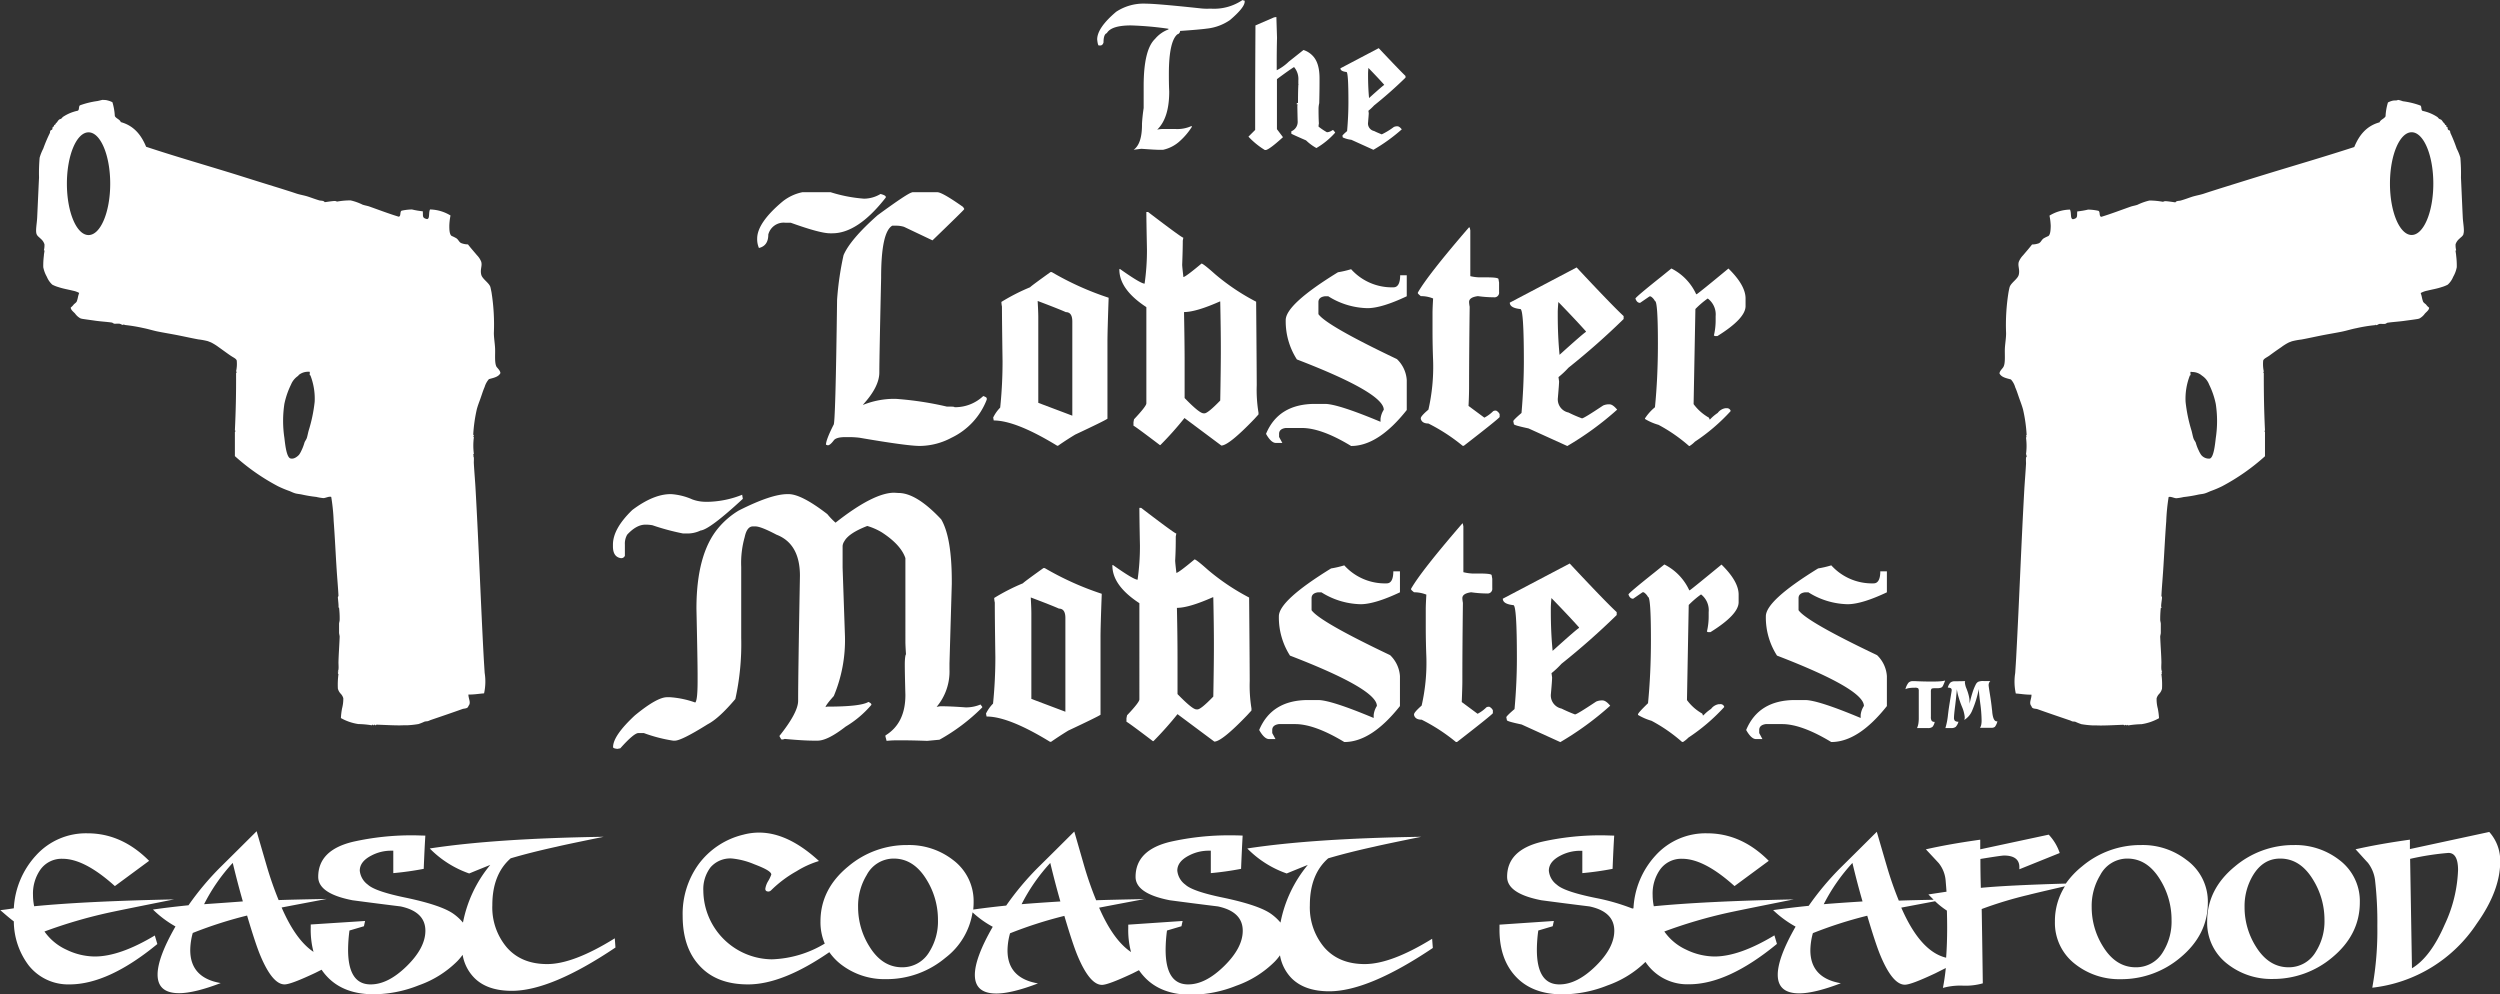
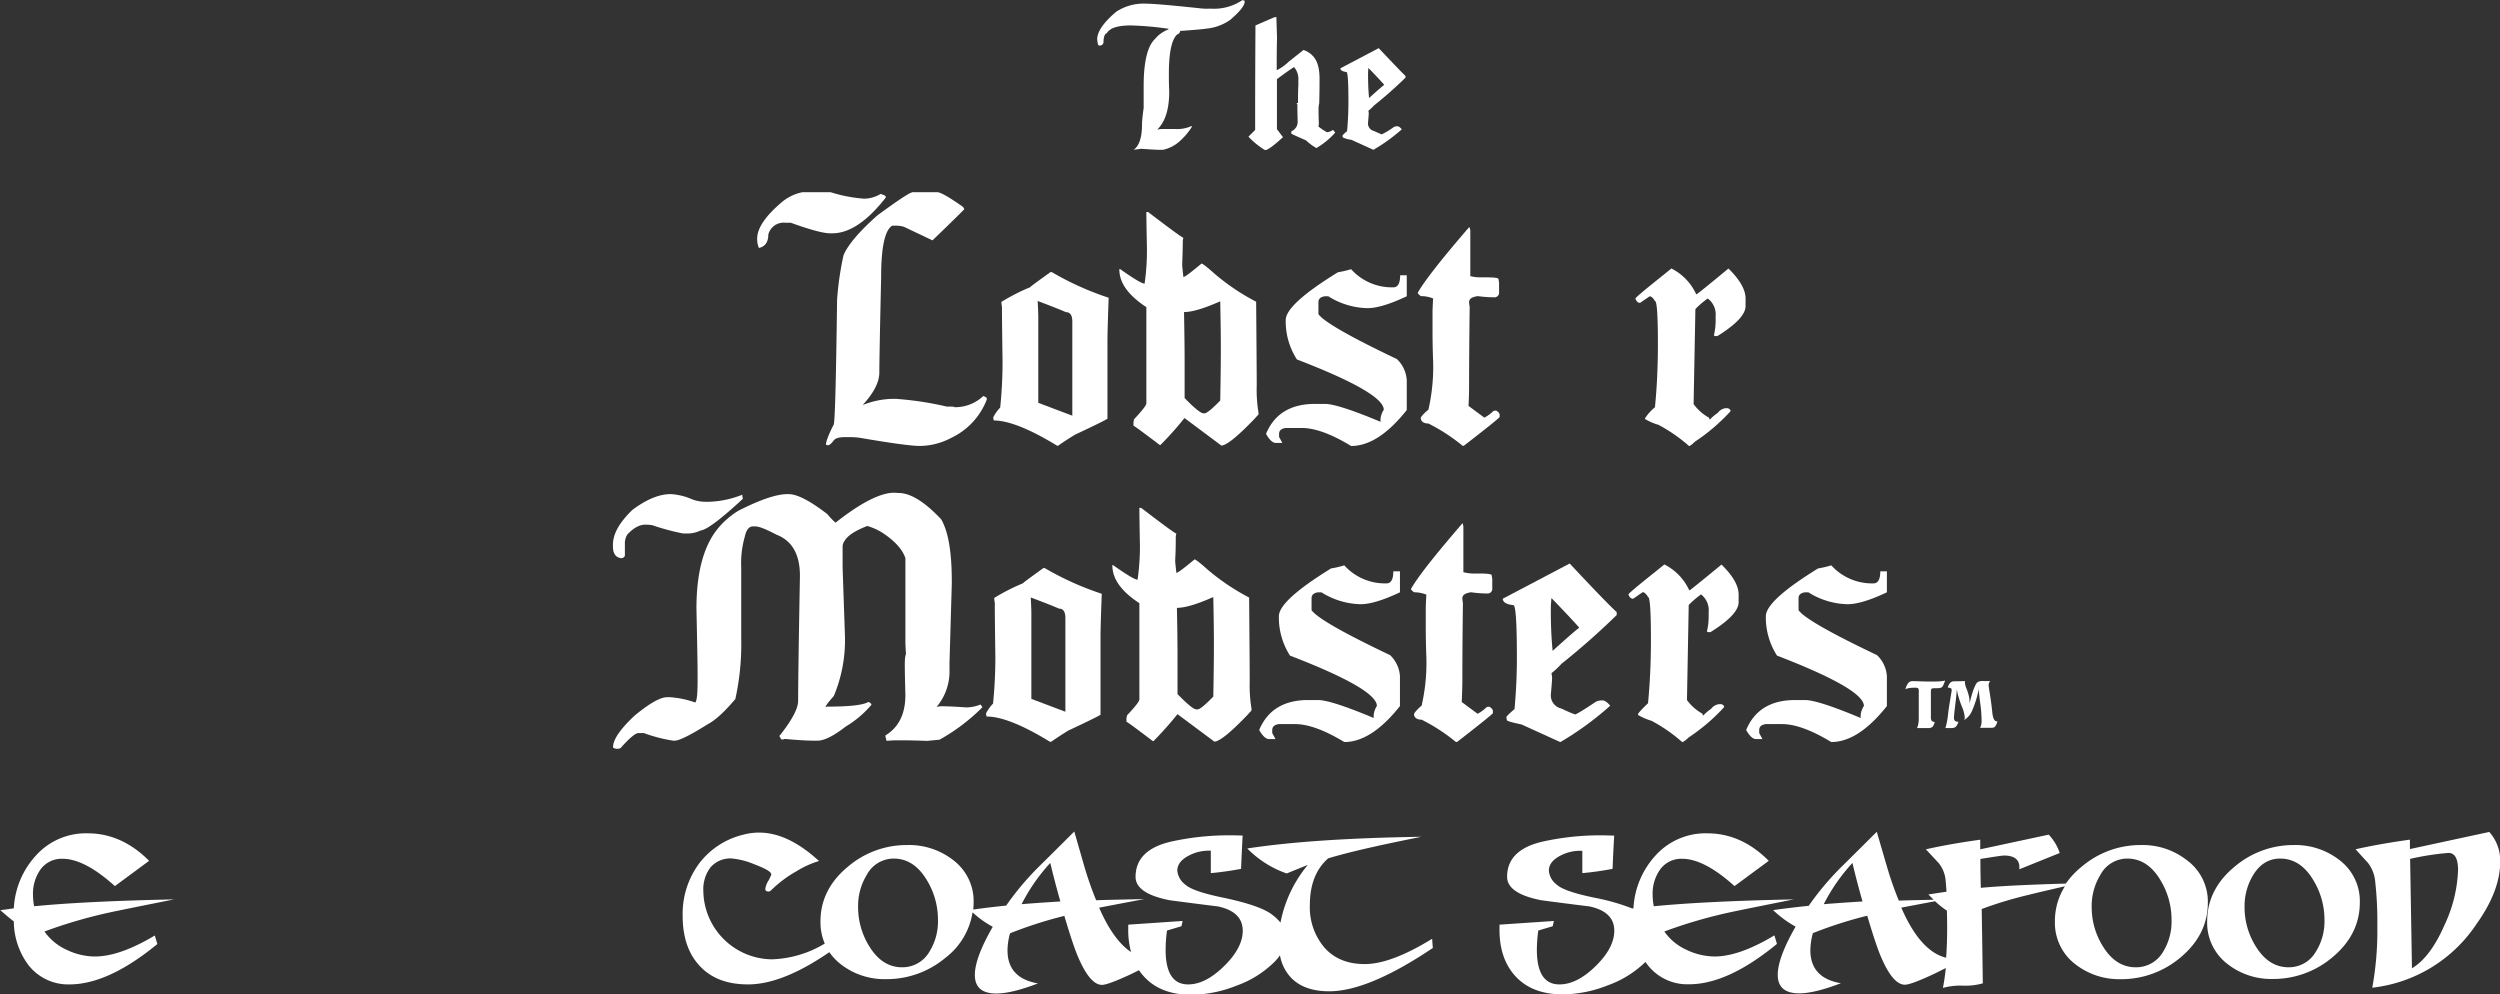
<svg xmlns="http://www.w3.org/2000/svg" viewBox="0 0 584.11 232.32">
  <rect x="0" y="0" width="584.11" height="232.32" fill="#333333" stroke="none" />
  <defs>
    <style>.cls-1,.cls-2{fill:#fff;}.cls-2{fill-rule:evenodd;}</style>
  </defs>
  <title>logo-white_1</title>
  <g id="Layer_2" data-name="Layer 2">
    <g id="Layer_1-2" data-name="Layer 1">
      <path class="cls-1" d="M290.26,0a1.77,1.77,0,0,0,.55.16V.39c0,.91-1.15,2.35-3.44,4.3a11.74,11.74,0,0,1-5.47,2q-1.56.22-6.18.54a.8.8,0,0,1-.62.78c-1.3,1.06-2,4.13-2,9.23,0,1.15,0,2.53.08,4.14,0,4.13-.93,7.1-2.81,8.91a6.37,6.37,0,0,1,1.48-.15h2.74a8,8,0,0,0,3.83-.71c0,.11,0,.16.08.16a15.45,15.45,0,0,1-2.66,3.21A8.51,8.51,0,0,1,271.74,35h-1c-.47,0-1.8-.07-4-.23-.18,0-.8.08-1.87.23q2-1.43,1.95-6.09c.06-1.11.19-2.34.39-3.68V20.09q0-8.48,2.66-11A7.45,7.45,0,0,1,273,6.88V6.72a75.92,75.92,0,0,0-8.76-.78q-4.59,0-5.63,1.8-.78.27-.78,2.19c-.14.47-.4.7-.78.7h-.31q-.24,0-.39-1.41,0-2.72,4.45-6.48a11.62,11.62,0,0,1,7-1.88q2.44,0,12.66,1.09a13,13,0,0,0,2,.08h.62a11.8,11.8,0,0,0,7.19-2Z" />
      <path class="cls-1" d="M298.22,4v.08l.15,4.76q-.08,2.88-.07,6.57v1a11.16,11.16,0,0,0,2.81-2l3.44-2.73a5.16,5.16,0,0,1,2.27,1.48q1.49,1.66,1.48,5.16v.79c0,.54,0,2.21-.07,5a5.55,5.55,0,0,0-.16,1.25c0,.9,0,2.07.08,3.52a3.39,3.39,0,0,0-.08.7A14.43,14.43,0,0,0,310,30.88h.23a2.44,2.44,0,0,0,1.09-.47h.16c.05,0,.21.18.47.55V31a18.06,18.06,0,0,1-4.38,3.59,11.63,11.63,0,0,1-2.42-1.79c-2.3-1-3.44-1.52-3.44-1.57v-.55a2.39,2.39,0,0,0,1.48-2.42c-.05-1.95-.07-3.15-.07-3.6a.56.56,0,0,0,.07-.23.62.62,0,0,0-.23-.08v-.08c0-.13.1-.2.31-.23,0-1,0-2.41.08-4.3h.08l-.08-.16v-.78a4.3,4.3,0,0,0-1-3.13c-.61.36-1.94,1.29-4,2.82V30.18l1.41,1.87c-2.11,1.92-3.45,2.91-4,3h-.24a18.59,18.59,0,0,1-3.83-3.12l1.57-1.57V25.1q0-6.06.07-19.16l4.15-1.8a1.94,1.94,0,0,1,.78-.15Z" />
      <path class="cls-1" d="M319.72,15.87c-.06.61-.08,1.06-.08,1.33v.47c0,1.83.08,3.58.23,5.24q3.21-2.89,3.52-3.05v-.08q-1.23-1.39-3.67-3.91Zm2.42-4.61q4.71,5,6.25,6.49v.39a97.5,97.5,0,0,1-7.34,6.49,12.27,12.27,0,0,1-1.33,1.25l.08.54c0,.28-.06,1-.16,2.19a1.79,1.79,0,0,0,1.41,2c.45.23,1.05.49,1.79.78a16.45,16.45,0,0,0,2.82-1.72,1.86,1.86,0,0,1,.86-.16c.28,0,.62.24,1,.71A41,41,0,0,1,320.89,35l-5.16-2.34a6.49,6.49,0,0,1-2-.55l-.08-.39c0-.1.36-.47,1.09-1.09.21-2.38.31-4.64.31-6.81q0-7-.46-7c-.94-.11-1.41-.39-1.41-.86l8.91-4.69Z" />
      <path class="cls-1" d="M213.14,44.91H219c.76,0,2.77,1.15,6,3.43l.27.41v.14q0,.13-7.4,7.27L211.22,53a6.25,6.25,0,0,0-1.65-.27h-1.1q-2.61,1.52-2.6,12.2-.42,18.73-.42,22.09t-3.83,7.54h.13a19.57,19.57,0,0,1,7.54-1.37A76.25,76.25,0,0,1,221.23,95c1.19,0,1.78,0,1.78.14a9.52,9.52,0,0,0,6.72-2.61c.55.19.82.37.82.55v.28a16.36,16.36,0,0,1-8.23,8.91,16,16,0,0,1-7.27,1.92h-.13q-3,0-14.13-1.92a20.82,20.82,0,0,0-2.74-.14h-.55c-1.48,0-2.4.28-2.74.83-.57.73-1,1.09-1.37,1.09a1.07,1.07,0,0,0-.41-.13c0-.76.59-2.31,1.78-4.67q.45,0,.82-29.21a70.69,70.69,0,0,1,1.51-10.42q1.57-3.68,7.95-9.33c4.74-3.47,7.43-5.26,8.1-5.35Zm-25.65,0h6.58a34.14,34.14,0,0,0,7.82,1.51,7.6,7.6,0,0,0,3.84-1.1q1.23.32,1.23.69v.14q-6.51,8.35-12.48,8.36h-.55q-2.33,0-9.18-2.47h-1.24a3.71,3.71,0,0,0-4,2.75q0,2.64-2.19,3.15a5.25,5.25,0,0,1-.41-2.19q0-3.68,5.9-8.64a10.89,10.89,0,0,1,4.66-2.2Z" />
      <path class="cls-1" d="M242.45,70.42c.09,1.69.14,2.93.14,3.7v20l7.95,3v-22c0-1.46-.5-2.19-1.51-2.19-1-.46-3.2-1.33-6.58-2.61Zm3-6.86h.27a68.41,68.41,0,0,0,13.3,6v.27q-.27,7.68-.27,10v18c-.5.35-3,1.58-7.54,3.71q-2.13,1.29-4,2.6H247q-9.64-5.89-14.82-5.9l-.13-.68a8.68,8.68,0,0,1,1.64-2.33,103.86,103.86,0,0,0,.55-10.84q-.14-9.81-.14-12.75a7,7,0,0,1-.13-1.1,46.84,46.84,0,0,1,6.72-3.43q0-.13,4.8-3.57Z" />
      <path class="cls-1" d="M281.13,96.58h.27q.8,0,3.7-3,.13-7,.14-11V81q0-3.78-.14-10.56H285c-3.7,1.64-6.49,2.47-8.36,2.47.09,4.86.14,8.75.14,11.65V93c2.3,2.38,3.77,3.56,4.39,3.56Zm-4.39,1.1a76.42,76.42,0,0,1-5.63,6.31H271q-5.73-4.35-6.17-4.53v-.82l.13-.68q2.88-3.06,2.88-3.71V71.76q-6.3-4.12-6.31-8.78a.13.13,0,0,1,.14-.14c3.22,2.29,5.15,3.43,5.76,3.43a55.09,55.09,0,0,0,.55-7.95c-.09-4.53-.14-7.45-.14-8.78h.41q7.86,6,8.23,6l-.13.69c0,1.37-.05,3.25-.14,5.62,0,.28.09,1.19.27,2.75v.13q.48,0,4.25-3.15c.25,0,1.31.82,3.16,2.47a50.84,50.84,0,0,0,9.6,6.44q.13,15.12.14,19.48a32.55,32.55,0,0,0,.41,6.45v.41l-1,1.1q-5.94,6.17-7.68,6.17l-8.64-6.45Z" />
      <path class="cls-1" d="M315.69,62.91a12.79,12.79,0,0,0,9.9,4.22c1,0,1.55-.94,1.55-2.81h1.54v4.9Q322.81,72,319.49,72a17.82,17.82,0,0,1-9.15-2.78h-.79c-1,.14-1.51.6-1.51,1.37V73.4q1.92,2.68,18.34,10.5a7.43,7.43,0,0,1,2.3,4.9v7q-6.65,8.4-13,8.4Q308.76,100,304.2,100h-3.81c-1,.13-1.54.59-1.54,1.37v.72l.76,1.4H298.1c-.74,0-1.5-.7-2.3-2.12q2.91-7,11.45-7h2.3q3,0,13,4.18v-.69a4.89,4.89,0,0,1,.76-2.12q0-3.95-20.3-11.76a16.49,16.49,0,0,1-2.61-9.19q0-3.68,12.21-11.18a23.55,23.55,0,0,0,3.09-.72Z" />
      <path class="cls-1" d="M343.25,53.14h.14l.14.69V64.52a10.14,10.14,0,0,0,2.06.28h1.64c1.92,0,2.88.13,2.88.41l.14.82v2.2A1.09,1.09,0,0,1,349,69.46h-.13a27.9,27.9,0,0,1-3.57-.27c-1.37.18-2.06.64-2.06,1.37a7.32,7.32,0,0,0,.14,1.1q-.13,10.89-.14,18.37c0,.83,0,2.43-.13,4.81l3.7,2.74a8.34,8.34,0,0,0,2.06-1.51,1.1,1.1,0,0,1,.55-.14h.13a1.8,1.8,0,0,1,.83.83v.68q-.45.59-8.37,6.72h-.27a42.84,42.84,0,0,0-8-5.21c-1,0-1.6-.37-1.78-1.1v-.14c0-.32.59-1,1.78-2a44.83,44.83,0,0,0,1.1-11.39q-.13-3.39-.14-6.72V73.16c0-.77.05-1.92.14-3.42a7.39,7.39,0,0,0-2.88-.55q-.69-.56-.69-.69v-.14q2.34-4.11,11.93-15.22Z" />
-       <path class="cls-1" d="M364.1,70.56c-.09,1.07-.14,1.85-.14,2.33v.82q0,4.85.42,9.19c3.74-3.38,5.8-5.16,6.16-5.35v-.13q-2.16-2.44-6.44-6.86Zm4.25-8.09q8.26,8.84,11,11.38v.69a169.07,169.07,0,0,1-12.89,11.38,20.63,20.63,0,0,1-2.33,2.19l.14,1c0,.48-.1,1.76-.28,3.84a3.13,3.13,0,0,0,2.47,3.43,30.21,30.21,0,0,0,3.16,1.37c.29,0,1.94-1,4.93-3a3.33,3.33,0,0,1,1.51-.28c.5,0,1.1.42,1.78,1.24a71.87,71.87,0,0,1-11.65,8.5l-9.05-4.11c-2.27-.49-3.41-.8-3.43-1l-.14-.69q0-.27,1.92-1.92.54-6.24.55-11.93,0-12.35-.82-12.35c-1.65-.18-2.47-.68-2.47-1.5l15.63-8.23Z" />
      <path class="cls-1" d="M390.53,62.74a12.56,12.56,0,0,1,5.77,6h.13q1-.69,7.41-6,4,3.91,4,7v1.78q0,2.91-6.58,7h-.55l-.27-.13a15.31,15.31,0,0,0,.41-3.71v-.82A4.63,4.63,0,0,0,399,69.74a21.09,21.09,0,0,0-2.88,2.46l-.42,22.22a11.39,11.39,0,0,0,3.57,3.16,1.08,1.08,0,0,1,.14.41h.14a9.68,9.68,0,0,1,1.78-1.51,2.78,2.78,0,0,1,1.78-1.1h.28a.9.9,0,0,1,.95.55v.14A44.51,44.51,0,0,1,396,103.2a6.36,6.36,0,0,1-1.23,1h-.14a37.8,37.8,0,0,0-7.13-4.94,12.89,12.89,0,0,1-3.16-1.37v-.14a11.38,11.38,0,0,1,2.33-2.6q.69-6.93.69-14.81,0-10-.69-10a2.76,2.76,0,0,0-1-1.09h-.27l-2.2,1.51c-.5,0-.86-.32-1.09-1q0-.31,6.17-5.22l2.19-1.78Z" />
      <path class="cls-1" d="M156.83,115.45a14.61,14.61,0,0,1,4.94,1.24,9.1,9.1,0,0,0,3.29.55h.55a22.72,22.72,0,0,0,7.81-1.65v.14l.14.82c-5.16,4.78-8.46,7.25-9.87,7.4a7.11,7.11,0,0,1-3.43.69h-.69a54.14,54.14,0,0,1-7.13-1.92,9,9,0,0,0-1.64-.14q-2.1,0-4.26,2.34a4.2,4.2,0,0,0-.54,2.33v2.6a.9.9,0,0,1-1,.55c-1.19-.21-1.79-1.12-1.79-2.74v-.41q0-3.73,4.53-8.1,4.91-3.69,8.91-3.7Zm53.08-.27q4.22,0,10,6.17,2.46,4.19,2.47,14.4v.69L221.84,155v1.37a12.81,12.81,0,0,1-3,8.78l.82-.14q2.4,0,6,.27a8.78,8.78,0,0,0,3.43-.68l.41.55v.13a44.94,44.94,0,0,1-10,7.55l-2.88.27q-3.44-.13-6.31-.13h-.41c-.6,0-1.51,0-2.75.13l-.27-1v-.27q4.67-2.85,4.66-9.46c-.09-3.3-.14-5.67-.14-7.14s.16-2.33.28-2.33c-.09-1.37-.14-2.37-.14-3V130.4q-1.06-3.12-5.48-6a14.43,14.43,0,0,0-3.43-1.51c-2.88,1.12-4.67,2.31-5.35,3.56a2.31,2.31,0,0,0-.41,1.1v5.08l.55,16a33.76,33.76,0,0,1-2.61,14c-1.28,1.42-1.92,2.29-1.92,2.6a1,1,0,0,1,.41-.13q7.81,0,9.6-1.1c.41.19.64.37.69.55v.14a24,24,0,0,1-6,5.07c-2.83,2.2-5,3.29-6.58,3.29h-.82c-1.6,0-3.89-.13-6.86-.41a1.42,1.42,0,0,1-.69.14c-.09,0-.27-.28-.54-.82q4.38-5.49,4.38-8.23v-.14q0-5.82.42-29.07,0-7.49-5.49-9.6c-2.42-1.28-4.07-1.93-4.94-1.93h-.55c-.93,0-1.57.83-1.92,2.47a22.2,22.2,0,0,0-.82,7v16.59a59.57,59.57,0,0,1-1.37,14.27q-3.81,4.52-6.45,5.89-6.14,3.84-7.68,3.84h-.41a35.18,35.18,0,0,1-6.86-1.78h-1.23q-1.07,0-4.25,3.57l-.69.13c-.64-.07-1-.2-1-.41q0-2.67,5.08-7.4,5.17-4.26,7.54-4.26h.69a21.82,21.82,0,0,1,5.89,1.24c.37-.34.55-2,.55-5.08v-1.37q0-3.08-.27-15.49,0-12.69,5.07-18.79a18.87,18.87,0,0,1,4.8-4.12q7.58-3.84,11.39-3.84h.27q3,0,9.05,4.67a16.27,16.27,0,0,0,1.92,2q8.88-7,13.72-7Z" />
      <path class="cls-1" d="M240.83,139.59c.09,1.69.14,2.93.14,3.7v20l7.95,3V144.39q0-2.19-1.5-2.19-1.51-.69-6.59-2.61Zm3-6.86h.27a68.87,68.87,0,0,0,13.31,6V139q-.29,7.68-.28,10v18q-.75.51-7.54,3.7c-1.42.87-2.74,1.74-4,2.61h-.27q-9.63-5.9-14.81-5.9l-.14-.69a8.93,8.93,0,0,1,1.65-2.33,107.32,107.32,0,0,0,.54-10.83q-.14-9.81-.13-12.76a6.1,6.1,0,0,1-.14-1.09,46.84,46.84,0,0,1,6.72-3.43q0-.13,4.8-3.57Z" />
      <path class="cls-1" d="M279.51,165.75h.27q.8,0,3.7-3,.13-7,.14-11v-1.64q0-3.78-.14-10.56h-.13c-3.71,1.64-6.49,2.47-8.37,2.47.1,4.86.14,8.75.14,11.65v8.5q3.47,3.57,4.39,3.57Zm-4.39,1.1a79.33,79.33,0,0,1-5.62,6.31h-.14c-3.82-2.91-5.88-4.41-6.17-4.53v-.82l.14-.69c1.91-2,2.88-3.27,2.88-3.7V140.93q-6.31-4.12-6.31-8.78c0-.09,0-.14.13-.14q4.85,3.44,5.76,3.43a55.09,55.09,0,0,0,.55-8c-.09-4.53-.13-7.45-.13-8.78h.41q7.85,6,8.22,6l-.13.69c0,1.37,0,3.24-.14,5.62,0,.28.09,1.19.27,2.74v.14q.48,0,4.26-3.15c.25,0,1.3.82,3.15,2.47a52.15,52.15,0,0,0,9.6,6.44q.13,15.12.14,19.48a33.16,33.16,0,0,0,.41,6.44V166l-1,1.1q-5.93,6.18-7.68,6.17l-8.64-6.44Z" />
      <path class="cls-1" d="M314.07,132.08A12.79,12.79,0,0,0,324,136.3c1,0,1.54-.94,1.54-2.81h1.55v4.9c-3.91,1.85-7,2.78-9.19,2.78a17.85,17.85,0,0,1-9.16-2.78h-.79c-1,.14-1.51.6-1.51,1.37v2.81q1.92,2.69,18.35,10.5a7.48,7.48,0,0,1,2.3,4.9v7q-6.66,8.4-13,8.4-6.93-4.19-11.49-4.19h-3.8c-1,.14-1.55.6-1.55,1.38v.72l.76,1.4h-1.51c-.73,0-1.5-.71-2.3-2.12q2.93-7,11.45-7h2.3q3,0,13,4.19v-.69a4.93,4.93,0,0,1,.75-2.12q0-3.94-20.3-11.76a16.57,16.57,0,0,1-2.6-9.19q0-3.67,12.2-11.18a22.8,22.8,0,0,0,3.09-.72Z" />
      <path class="cls-1" d="M341.64,122.31h.13l.14.68v10.7A10.91,10.91,0,0,0,344,134h1.64c1.92,0,2.88.13,2.88.41l.14.82v2.2a1.09,1.09,0,0,1-1.23,1.23h-.14a26.37,26.37,0,0,1-3.57-.28c-1.37.19-2.05.65-2.05,1.38a6.88,6.88,0,0,0,.13,1.09q-.13,10.91-.13,18.38c0,.82-.05,2.42-.14,4.8l3.7,2.74a8.34,8.34,0,0,0,2.06-1.51,1.09,1.09,0,0,1,.55-.13h.13a1.83,1.83,0,0,1,.83.82v.69q-.45.58-8.37,6.72h-.27a42.66,42.66,0,0,0-8-5.21c-1,0-1.6-.37-1.78-1.1v-.14c0-.32.59-1,1.78-2.06a44.69,44.69,0,0,0,1.1-11.38q-.13-3.39-.14-6.72v-4.39c0-.77.05-1.92.14-3.43a7.81,7.81,0,0,0-2.88-.55c-.46-.36-.69-.59-.69-.68v-.14q2.34-4.11,11.94-15.22Z" />
      <path class="cls-1" d="M362.48,139.73c-.09,1.07-.14,1.85-.14,2.33v.82c0,3.22.14,6.29.42,9.19,3.75-3.38,5.8-5.16,6.17-5.35v-.13q-2.16-2.44-6.45-6.86Zm4.25-8.09q8.26,8.84,11,11.38v.68a169.08,169.08,0,0,1-12.9,11.39,19.55,19.55,0,0,1-2.33,2.19l.14,1c0,.48-.09,1.76-.28,3.84a3.13,3.13,0,0,0,2.47,3.43,33.62,33.62,0,0,0,3.16,1.37c.29,0,1.94-1,4.94-3a3.44,3.44,0,0,1,1.5-.27c.51,0,1.1.41,1.79,1.23a72,72,0,0,1-11.66,8.51l-9.05-4.12c-2.27-.48-3.41-.8-3.43-1l-.14-.68c0-.18.64-.83,1.92-1.92q.56-6.24.55-11.93,0-12.34-.82-12.35c-1.65-.18-2.47-.68-2.47-1.51l15.63-8.22Z" />
      <path class="cls-1" d="M388.92,131.91a12.61,12.61,0,0,1,5.76,6h.13c.64-.45,3.11-2.47,7.41-6q4,3.92,4,7v1.79q0,2.91-6.59,7h-.55l-.27-.14a15.16,15.16,0,0,0,.41-3.7V143a4.66,4.66,0,0,0-1.78-4.12,21.51,21.51,0,0,0-2.88,2.47l-.41,22.22a11.21,11.21,0,0,0,3.56,3.15,1,1,0,0,1,.14.42H398a9.68,9.68,0,0,1,1.78-1.51,2.8,2.8,0,0,1,1.78-1.1h.28a.9.9,0,0,1,1,.55v.13a44.57,44.57,0,0,1-8.37,7.14,6.54,6.54,0,0,1-1.23,1H393a37,37,0,0,0-7.13-4.94,13.64,13.64,0,0,1-3.16-1.37v-.14c0-.23.78-1.09,2.34-2.6q.68-6.93.68-14.82,0-10-.68-10a3,3,0,0,0-1-1.1h-.28l-2.19,1.51c-.51,0-.87-.32-1.1-1q0-.3,6.17-5.21l2.2-1.78Z" />
      <path class="cls-1" d="M427.86,132.08a12.81,12.81,0,0,0,9.91,4.22c1,0,1.55-.94,1.55-2.81h1.54v4.9q-5.87,2.78-9.19,2.78a17.82,17.82,0,0,1-9.15-2.78h-.79c-1,.14-1.51.6-1.51,1.37v2.81q1.92,2.69,18.34,10.5a7.48,7.48,0,0,1,2.3,4.9v7q-6.66,8.4-13,8.4-6.92-4.19-11.48-4.19h-3.81c-1,.14-1.54.6-1.54,1.38v.72l.75,1.4h-1.51c-.73,0-1.49-.71-2.29-2.12q2.91-7,11.45-7h2.3q3,0,13,4.19v-.69a4.85,4.85,0,0,1,.76-2.12q0-3.94-20.3-11.76a16.49,16.49,0,0,1-2.61-9.19q0-3.67,12.21-11.18a23.21,23.21,0,0,0,3.08-.72Z" />
-       <path class="cls-2" d="M563.47,30.9c2.79,0,5.06,5.36,5.06,12s-2.27,12-5.06,12-5.07-5.37-5.07-12,2.27-12,5.07-12m12.11,23.8c-.2.53-.63.73-1,1.12a2.8,2.8,0,0,0-.85,1.26,5.14,5.14,0,0,0,.14,1.41s-.14,0-.14.14.13.8.14,1.13a18.25,18.25,0,0,1,.14,2.67,7.1,7.1,0,0,1-.84,2.25,4.93,4.93,0,0,1-1.27,1.83,7.41,7.41,0,0,1-1.4.56c-1.18.4-2.31.57-3.38.84a5.18,5.18,0,0,0-1.54.56,6.6,6.6,0,0,1,.28,1,6.64,6.64,0,0,0,.28,1c.17.32.47.46.71.7a3,3,0,0,0,.7.71c0,.57-.64,1-1,1.4a3.76,3.76,0,0,1-1.26,1.13,2.67,2.67,0,0,1-.56.14c-1,.16-2,.28-3,.42-1.27.18-2.6.25-3.79.42-.25,0-.42.24-.7.28s-.76,0-1.13,0-.55.24-.84.29-.11-.14-.14-.15-.13.15-.14.15a35.52,35.52,0,0,0-4.36.7c-1.21.23-2.34.6-3.52.84s-2.56.47-3.79.7c-1.92.36-3.92.82-5.62,1.13a16.09,16.09,0,0,0-2.25.42c-.24.11-.52.19-.71.28A11.67,11.67,0,0,0,533,81.12c-.92.62-2,1.39-2.82,2-.72.49-1.24.67-1.4,1.13a8.34,8.34,0,0,0,.14,2.53c0,.14-.13.1-.14.14s.14.17.14.28c0,4.85.06,8.71.28,13.35,0,.14-.13.1-.14.14s.14.18.14.28c0,.92,0,1.71,0,2.53,0,1,0,2,0,3.1a49.67,49.67,0,0,1-10,7,24.42,24.42,0,0,1-2.67,1.13c-.48.19-.9.41-1.41.56s-1,.16-1.54.28a30.15,30.15,0,0,1-3.38.56,13.06,13.06,0,0,1-1.68.28c-.55,0-1.31-.46-1.83-.28a45.86,45.86,0,0,0-.56,5.63c-.3,4-.47,7.74-.71,11.38-.13,2-.31,4-.42,6.05,0,.16.16.26.14.42,0,.48-.33,2.09-.14,2.25s-.14.17-.14.14a24.47,24.47,0,0,0-.14,2.81c0,.33.15.66.14,1,0,.68,0,1.38,0,2,0,.34-.15.7-.14,1,.08,2.08.24,4,.28,5.9,0,.6-.12,1.9.14,2.11.09.07-.13.18-.14.14,0,.13.14.24.14.28s-.14.27-.14.28a17.65,17.65,0,0,1,.14,3.38,2.66,2.66,0,0,1-.7,1.26,2.42,2.42,0,0,0-.56,1,8.3,8.3,0,0,0,.28,2.39,16.46,16.46,0,0,1,.28,2.25,11.94,11.94,0,0,1-4.08,1.4,24.23,24.23,0,0,0-3.09.28c-.13,0-.26-.14-.28-.14s-.08.12-.14.14-.26-.14-.28-.14-.09.12-.14.14-.26-.14-.28-.14c-2.21.07-4.89.24-6.47.14-.64,0-.65,0-.84,0a21.5,21.5,0,0,1-2.53-.28,12.92,12.92,0,0,1-1.41-.56c-.27-.09-.55,0-.84-.14s-.48-.21-.71-.28c-2.47-.84-5.11-1.74-7.31-2.53-.44-.16-1.27,0-1.4-.7-.68-.74.05-1.72,0-2.68-1.52,0-2.4-.19-3.66-.28a12.82,12.82,0,0,1-.14-4.78c.1-1.56.21-3.11.28-4.64.66-12.31,1.1-24.7,1.83-37.95.12-2.11.29-4,.42-6.33,0-.6-.1-1.49.14-1.68s-.14-.19-.14-.14c0-.14.14-.11.14-.15s-.14-.17-.14-.28a14.57,14.57,0,0,0,0-3.79c0-.13.15-.17.14-.28a.22.22,0,0,1-.14-.14c0-.14.15-.17.14-.28a34.56,34.56,0,0,0-.84-5.91c-.21-.78-.48-1.49-.7-2.11-.45-1.21-.68-2.08-1.13-3.09a4.53,4.53,0,0,0-1-1.82c-1.07-.3-2.22-.5-2.67-1.41.05-.57.57-1,.84-1.4.62-.85.34-3,.42-4.51.07-1.15.29-2.41.28-3.51a48.21,48.21,0,0,1,.57-9.56c.05-.28.22-1.11.28-1.26.38-1,1.87-1.83,2.11-2.81.3-1.24-.27-2,0-3a4.69,4.69,0,0,1,1-1.54c.75-.89,1.49-1.73,2.11-2.54a4.52,4.52,0,0,0,1.55-.27c.51-.21.61-.74,1.12-1.13a9,9,0,0,1,1.12-.56c.53-.32.55-1.67.57-2.39a14.86,14.86,0,0,0-.29-2.39,9.57,9.57,0,0,1,4.78-1.41c.41.74,0,2.16.71,2.25,1.22-.26.88-.72,1-1.82a18.5,18.5,0,0,0,2.53-.43,12.18,12.18,0,0,1,2.39.28c.51.2.1,1.31.7,1.41,2.22-.67,4.85-1.68,6.89-2.39.48-.16,1.07-.25,1.55-.42a13.33,13.33,0,0,1,2.81-1,17.65,17.65,0,0,1,3.09.29c.21,0,.37-.14.57-.14.45,0,1.46.15,2.39.28.31-.43.82-.3,1.26-.43.92-.26,1.73-.57,2.53-.84,1-.32,1.75-.42,2.67-.7l1.27-.42,2.67-.85c3.47-1.08,6.92-2.16,10.4-3.23,7-2.15,14-4.18,21-6.46,1.13-2.76,2.85-4.93,5.9-5.77.27-.67,1.07-.8,1.41-1.41a13.1,13.1,0,0,1,.56-3.23,4.69,4.69,0,0,1,1.12-.42c.4-.09,1,0,1.13-.14s1.19.27,1.26.28a18.71,18.71,0,0,1,4.08,1c.35.25.07,1.14.56,1.26a9.92,9.92,0,0,1,3.38,1.41c.16.1.26.31.42.42s.43.16.56.28.41.58.56.7a.8.8,0,0,1,.28.42c0,.05.25.09.28.14s0,.21,0,.28.25.09.28.15,0,.36.14.56.36.16.43.28.07.43.14.56A36.38,36.38,0,0,1,574,34.74a11.09,11.09,0,0,1,.85,2.11,43.16,43.16,0,0,1,.14,4.63c.13,2.83.25,5.69.42,9.28.07,1.45.45,3.12.14,3.94ZM116.07,85.77c.28.37.8.83.85,1.4-.45.91-1.61,1.11-2.68,1.41a4.79,4.79,0,0,0-1,1.82c-.44,1-.68,1.88-1.12,3.09-.23.62-.5,1.33-.71,2.11a35.58,35.58,0,0,0-.84,5.91c0,.11.16.14.14.28a.2.2,0,0,1-.14.14c0,.11.17.15.14.28a15,15,0,0,0,0,3.79c0,.11-.18.15-.14.29s.14,0,.14.13c0,0-.23.08-.14.14.25.2.11,1.09.14,1.69.13,2.32.31,4.22.42,6.33.74,13.25,1.18,25.64,1.83,38,.08,1.53.18,3.08.28,4.64a12.81,12.81,0,0,1-.14,4.78c-1.26.09-2.13.28-3.66.28,0,1,.69,1.93,0,2.67-.13.67-1,.55-1.4.71-2.2.79-4.83,1.69-7.31,2.53-.22.07-.46.2-.7.28s-.57.05-.85.14a12.76,12.76,0,0,1-1.4.56,21.74,21.74,0,0,1-2.53.28c-.19,0-.21,0-.85,0-1.58.1-4.25-.07-6.46-.14,0,0-.15.19-.28.14s0-.13-.14-.14-.15.19-.29.14,0-.13-.14-.14-.14.19-.28.14a22.54,22.54,0,0,0-3.09-.28,11.81,11.81,0,0,1-4.07-1.4,16.4,16.4,0,0,1,.27-2.25,8.7,8.7,0,0,0,.29-2.39,2.54,2.54,0,0,0-.56-1,2.68,2.68,0,0,1-.71-1.26,19.44,19.44,0,0,1,.14-3.38s-.16-.15-.14-.28.13-.15.14-.28c0,0-.23-.07-.14-.14.27-.21.13-1.51.14-2.11.05-1.9.2-3.82.28-5.9,0-.29-.14-.65-.14-1,0-.58,0-1.28,0-2,0-.33.15-.66.14-1a20.64,20.64,0,0,0-.14-2.81s-.23-.06-.14-.14-.1-1.77-.14-2.25c0-.16.15-.26.14-.42-.1-2-.29-4-.42-6.05-.24-3.64-.4-7.4-.7-11.38a45.7,45.7,0,0,0-.57-5.63c-.52-.18-1.28.26-1.82.28a11.64,11.64,0,0,1-1.69-.28,30,30,0,0,1-3.37-.56c-.58-.12-1.06-.14-1.55-.28s-.93-.38-1.4-.56a23.74,23.74,0,0,1-2.68-1.13,49.32,49.32,0,0,1-10-7c0-1.06,0-2,0-3.09,0-.82,0-1.61,0-2.53,0-.1.18-.15.14-.28s-.14,0-.14-.14c.22-4.64.3-8.5.28-13.35,0-.11.18-.15.15-.28s-.15,0-.15-.14a8,8,0,0,0,.15-2.53c-.17-.46-.69-.64-1.41-1.12s-1.9-1.36-2.81-2A12.21,12.21,0,0,0,49.3,80c-.19-.08-.47-.17-.7-.28a16.38,16.38,0,0,0-2.25-.42c-1.7-.31-3.7-.77-5.62-1.13-1.24-.23-2.54-.45-3.8-.7s-2.3-.61-3.52-.84a37.29,37.29,0,0,0-4.35-.71s0-.16-.14-.14,0,.16-.14.14c-.3,0-.58-.24-.85-.28s-.81,0-1.12,0-.45-.24-.7-.28c-1.19-.17-2.53-.24-3.8-.42-.95-.14-1.9-.26-2.95-.42a3,3,0,0,1-.57-.14,3.75,3.75,0,0,1-1.26-1.13c-.34-.38-1-.83-1-1.4a3.37,3.37,0,0,0,.7-.71c.23-.24.53-.39.7-.7a6.44,6.44,0,0,0,.28-1,6.87,6.87,0,0,1,.29-1A5.25,5.25,0,0,0,17,67.91c-1.07-.27-2.19-.44-3.38-.84a7.41,7.41,0,0,1-1.4-.56,5.05,5.05,0,0,1-1.27-1.83,7.34,7.34,0,0,1-.84-2.25,18.25,18.25,0,0,1,.14-2.67c0-.33.13-.94.14-1.13s-.14-.14-.14-.14a4.75,4.75,0,0,0,.14-1.4,2.67,2.67,0,0,0-.84-1.27c-.36-.39-.78-.59-1-1.12-.3-.81.08-2.49.14-3.94.17-3.59.29-6.46.43-9.28a40.71,40.71,0,0,1,.14-4.63,11,11,0,0,1,.84-2.11,35.18,35.18,0,0,1,1.55-3.66c.07-.13,0-.39.14-.56s.35-.17.42-.29,0-.39.14-.56.26-.09.28-.14,0-.21,0-.28.26-.09.28-.14a.8.8,0,0,1,.28-.42c.16-.12.34-.5.57-.7s.37-.14.56-.28.26-.32.42-.42a9.84,9.84,0,0,1,3.38-1.41c.48-.12.2-1,.56-1.27a19.8,19.8,0,0,1,4.07-1c.08,0,1.24-.31,1.27-.28s.72,0,1.12.14a4.5,4.5,0,0,1,1.13.42,14.11,14.11,0,0,1,.56,3.23c.33.61,1.14.74,1.4,1.41,3.05.84,4.77,3,5.91,5.76,6.9,2.29,14,4.32,20.94,6.47C58.54,41.85,62,42.94,65.46,44l2.68.85,1.26.42c.92.28,1.71.38,2.67.7.8.27,1.62.58,2.53.85.45.12,1,0,1.27.42.92-.13,1.93-.28,2.39-.28.19,0,.36.14.56.13a17.86,17.86,0,0,1,3.09-.27,12.74,12.74,0,0,1,2.81,1c.48.17,1.08.26,1.55.42,2,.71,4.67,1.72,6.89,2.39.6-.1.2-1.21.7-1.41a12.26,12.26,0,0,1,2.39-.28,18.5,18.5,0,0,0,2.53.43c.11,1.1-.23,1.55,1,1.82.72-.09.29-1.51.7-2.25a9.54,9.54,0,0,1,4.78,1.41,13.79,13.79,0,0,0-.28,2.39c0,.72,0,2.07.56,2.39a9,9,0,0,1,1.12.56c.51.39.62.92,1.13,1.12a4.41,4.41,0,0,0,1.55.29c.61.81,1.35,1.63,2.1,2.53a4.55,4.55,0,0,1,1,1.54c.27,1-.3,1.72,0,3,.24,1,1.73,1.84,2.11,2.81.06.15.22,1,.28,1.26a48.22,48.22,0,0,1,.56,9.56c0,1.1.22,2.36.28,3.51.08,1.5-.2,3.66.42,4.51Zm396,1.12c-.62-.2,0,.84-.42.84a14.85,14.85,0,0,0-1,6.18,35.38,35.38,0,0,0,1.4,6.75c.15.54.25,1.15.42,1.69s.46.77.57,1.12a10,10,0,0,0,.7,1.83,5.63,5.63,0,0,0,.56,1,2.33,2.33,0,0,0,2,.85c.89-.26,1.2-3,1.4-4.78a26.53,26.53,0,0,0,0-8,18.71,18.71,0,0,0-1.54-4.5,4.4,4.4,0,0,0-1.69-2.11,3.42,3.42,0,0,0-2.39-.84m-486.33-44c0,6.62-2.26,12-5.06,12s-5.06-5.37-5.06-12,2.26-12,5.06-12,5.06,5.37,5.06,12m44,44.84A4.44,4.44,0,0,0,68,89.84a19.27,19.27,0,0,0-1.55,4.49,26.6,26.6,0,0,0,0,8c.2,1.76.52,4.52,1.41,4.78s1.75-.58,2-.84a5.41,5.41,0,0,0,.57-1,11.12,11.12,0,0,0,.7-1.83c.11-.36.42-.7.56-1.12s.27-1.15.42-1.69a35.14,35.14,0,0,0,1.41-6.75,15,15,0,0,0-1-6.18c-.42,0,.19-1-.43-.84a3.44,3.44,0,0,0-2.39.84" />
      <path class="cls-1" d="M22.18,223.48a15.38,15.38,0,0,1-6.64-1.58,12.7,12.7,0,0,1-5.15-4.26,113.62,113.62,0,0,1,15-4.4q2.68-.59,15.27-3.1-20.62.42-32.68,1.6a13.25,13.25,0,0,1-.27-2.62,9.77,9.77,0,0,1,1.66-5.84,6.09,6.09,0,0,1,5.25-2.63q5.15,0,12.22,6.38l8-5.9q-6.38-6.42-14.36-6.43a15.71,15.71,0,0,0-12.1,5.2,19.71,19.71,0,0,0-5.15,12.32c-1.39.22-2.44.36-3.16.43,1.43,1.25,2.48,2.13,3.16,2.63a17.22,17.22,0,0,0,3.48,10.29A11.76,11.76,0,0,0,16.23,230q9.06,0,20.53-9.43l-.59-2Q28,223.47,22.18,223.48Z" />
-       <path class="cls-1" d="M127.84,225.25q-6,0-9.4-3.86a14.43,14.43,0,0,1-3.41-9.91q0-7.18,4.29-10.94,4.67-1.38,10.82-2.73,2.25-.54,10.93-2.3-25.29.38-40.66,2.73a23.94,23.94,0,0,0,9.21,5.84q3.27-1.34,4.93-2a29.94,29.94,0,0,0-6.38,13.48,11.56,11.56,0,0,0-2.41-2.18c-1.92-1.28-5.5-2.48-10.71-3.59q-7.39-1.5-9.11-3.1a4.59,4.59,0,0,1-1.88-3.27c0-1.43.92-2.61,2.74-3.54a9.83,9.83,0,0,1,4.66-1.12h.43V204A70.63,70.63,0,0,0,99,203q.21-5.21.38-7.77c-.94,0-1.84-.06-2.74-.06a62.22,62.22,0,0,0-14.14,1.5q-8.14,1.94-8.15,8.2,0,3.91,8,5.47,5.63.75,11.25,1.44,5.79,1.24,5.79,5.68,0,4-4.37,8.28T86.58,230q-5.25,0-5.25-8.09a35.73,35.73,0,0,1,.32-4.5l3.38-1,.27-1.23L72.6,216v.8a20.12,20.12,0,0,0,.65,5.6q-4.16-2.77-7.45-10.37,7-1.34,10.55-2-8.35.16-11.25.27a80.7,80.7,0,0,1-2.79-8c-.78-2.68-1.57-5.38-2.35-8.09q-4.18,4.17-8.36,8.3a65.54,65.54,0,0,0-7.56,9q-4.71.48-8.3,1A24.77,24.77,0,0,0,41,216.46q-4.18,7.29-4.18,11.25,0,4.33,5,4.34c2.39,0,5.65-.79,9.75-2.36q-7.12-1.23-7.12-7.71a15.27,15.27,0,0,1,.59-4,98.19,98.19,0,0,1,12.69-4.07q2,6.75,3.11,9.37Q63.66,230,66.49,230c1,0,3.34-.89,7.13-2.67l1.52-.76a12.3,12.3,0,0,0,1.24,1.56q3.89,4.19,11,4.18a28.93,28.93,0,0,0,10.44-2.09,24,24,0,0,0,9.06-5.68,14.08,14.08,0,0,0,1.21-1.45,10,10,0,0,0,2.76,5.41q3,3,8.73,3,9.16,0,24.22-10.12l-.16-2.15Q133.95,225.26,127.84,225.25Zm-80.15-14a42.33,42.33,0,0,1,6.69-9.64c.72,3,1.5,6,2.36,9C52.7,210.92,49.69,211.12,47.69,211.26Z" />
      <path class="cls-1" d="M318.85,225.25q-6,0-9.41-3.86a14.47,14.47,0,0,1-3.4-9.91q0-7.18,4.29-10.94,4.67-1.38,10.82-2.73,2.25-.54,10.93-2.3-25.29.38-40.66,2.73a23.94,23.94,0,0,0,9.21,5.84q3.27-1.34,4.93-2a29.94,29.94,0,0,0-6.38,13.48,11.56,11.56,0,0,0-2.41-2.18q-2.89-1.92-10.71-3.59-7.4-1.5-9.11-3.1a4.59,4.59,0,0,1-1.88-3.27c0-1.43.92-2.61,2.74-3.54a9.83,9.83,0,0,1,4.66-1.12h.43V204a70.63,70.63,0,0,0,7.07-1c.14-3.47.27-6.06.37-7.77q-1.39-.06-2.73-.06a62.22,62.22,0,0,0-14.14,1.5q-8.14,1.94-8.15,8.2,0,3.91,8,5.47,5.63.75,11.25,1.44,5.79,1.24,5.79,5.68,0,4-4.37,8.28T277.59,230q-5.25,0-5.25-8.09a35.73,35.73,0,0,1,.32-4.5l3.38-1,.27-1.23-12.7.86v.8a19.76,19.76,0,0,0,.65,5.6q-4.15-2.77-7.46-10.37,7-1.34,10.56-2-8.36.16-11.25.27a80.7,80.7,0,0,1-2.79-8L251,194.28q-4.17,4.17-8.36,8.3a66.11,66.11,0,0,0-7.55,9q-4.32.45-7.7.93a16.42,16.42,0,0,0,.09-1.73,12,12,0,0,0-4.82-9.86A16.71,16.71,0,0,0,212,197.44a21.13,21.13,0,0,0-13.82,5q-6.48,5.31-6.48,12.86a12.71,12.71,0,0,0,1,5.16,25.41,25.41,0,0,1-12.37,3.68,16.19,16.19,0,0,1-16-16,8.41,8.41,0,0,1,1.68-5.49,6.1,6.1,0,0,1,5-2.07,17.88,17.88,0,0,1,5.2,1.34c2.64,1,4,1.77,4,2.41a8.61,8.61,0,0,1-.7,1.48,4.79,4.79,0,0,0-.7,1.85c0,.43.25.64.75.64a.94.94,0,0,0,.59-.27,27.68,27.68,0,0,1,6-4.5,21.77,21.77,0,0,1,5.2-2.36q-7.23-6.65-14-6.64a14.3,14.3,0,0,0-3.65.48,18.3,18.3,0,0,0-10.44,6.86,19.79,19.79,0,0,0-3.76,12.11q0,7.4,3.92,11.63,4,4.4,11.35,4.39,8.05,0,19-7.53a13.21,13.21,0,0,0,2.6,2.76,16.58,16.58,0,0,0,10.66,3.54,21.35,21.35,0,0,0,13.88-5,16.54,16.54,0,0,0,6.32-10.61,23,23,0,0,0,4.72,3.38q-4.19,7.29-4.18,11.25,0,4.33,5,4.34,3.58,0,9.75-2.36-7.12-1.23-7.12-7.71a15.27,15.27,0,0,1,.59-4,98.19,98.19,0,0,1,12.69-4.07q2,6.75,3.11,9.37,2.84,6.75,5.68,6.75,1.44,0,7.13-2.67l1.51-.76a13.35,13.35,0,0,0,1.25,1.56q3.87,4.19,11,4.18a29,29,0,0,0,10.44-2.09,24,24,0,0,0,9.06-5.68,12.78,12.78,0,0,0,1.2-1.45,10.12,10.12,0,0,0,2.76,5.41q3.06,3,8.74,3,9.15,0,24.21-10.12l-.16-2.15Q325,225.26,318.85,225.25Zm-101.69-2.9a7.28,7.28,0,0,1-6.38,3.65q-4.67,0-7.66-4.88a17.25,17.25,0,0,1-2.63-9.16,13.87,13.87,0,0,1,2-7.5,7.13,7.13,0,0,1,6.32-3.86q4.71,0,7.72,5a17.74,17.74,0,0,1,2.62,9.33A13.38,13.38,0,0,1,217.16,222.35Zm21.53-11.09a42.68,42.68,0,0,1,6.7-9.64c.72,3,1.5,6,2.36,9Q241.69,211,238.69,211.26Z" />
      <path class="cls-1" d="M400.61,223.48A15.43,15.43,0,0,1,394,221.9a12.67,12.67,0,0,1-5.14-4.26,113.16,113.16,0,0,1,14.95-4.4q2.69-.59,15.27-3.1-20.62.42-32.68,1.6a13.25,13.25,0,0,1-.27-2.62,9.7,9.7,0,0,1,1.66-5.84,6.09,6.09,0,0,1,5.25-2.63q5.14,0,12.22,6.38l8-5.9q-6.37-6.42-14.36-6.43a15.74,15.74,0,0,0-12.11,5.2,19.7,19.7,0,0,0-5.14,12.32l-.27.05a48.73,48.73,0,0,0-8.52-2.46q-7.4-1.5-9.11-3.1a4.57,4.57,0,0,1-1.87-3.27q0-2.15,2.73-3.54a9.85,9.85,0,0,1,4.66-1.12h.43V204a70.17,70.17,0,0,0,7.07-1q.21-5.21.38-7.77c-.93,0-1.84-.06-2.74-.06a62.28,62.28,0,0,0-14.14,1.5q-8.15,1.94-8.14,8.2,0,3.91,8,5.47,5.63.75,11.25,1.44,5.79,1.24,5.79,5.68,0,4-4.37,8.28T364.33,230q-5.25,0-5.25-8.09a34.07,34.07,0,0,1,.33-4.5l3.37-1,.27-1.23-12.7.86v.8q-.11,7.13,3.78,11.31t11,4.18a29,29,0,0,0,10.45-2.09,24.21,24.21,0,0,0,8.87-5.49c.19.28.4.56.61.83a11.74,11.74,0,0,0,9.59,4.39q9.06,0,20.52-9.43l-.59-2Q406.4,223.47,400.61,223.48Z" />
      <path class="cls-1" d="M510.87,200.92a16.69,16.69,0,0,0-10.61-3.48,21.15,21.15,0,0,0-13.82,5,19.45,19.45,0,0,0-3.77,4q-13.92.41-19.86,1-.1-3.42-.1-6.75,4.82-.79,5.52-.8c2.46,0,3.66,1,3.58,2.89v.32l9.43-3.8a11.53,11.53,0,0,0-2.57-4.29l-16,3.43c0-1,0-1.75,0-2.25q-7.19,1-12.7,2.25c1,1.07,2,2.14,3,3.22a7.48,7.48,0,0,1,1.61,4c.1,1.18.17,2.07.21,2.68l-4.23.64c.42.45.84.86,1.23,1.24-3.88.08-6.6.15-8.14.21a80.7,80.7,0,0,1-2.79-8c-.79-2.68-1.57-5.38-2.36-8.09q-4.17,4.17-8.36,8.3a66.11,66.11,0,0,0-7.55,9c-3.15.32-5.91.66-8.31,1a25,25,0,0,0,5.25,3.86q-4.17,7.29-4.17,11.25,0,4.33,5,4.34,3.58,0,9.75-2.36-7.12-1.23-7.13-7.71a15.7,15.7,0,0,1,.59-4,98.36,98.36,0,0,1,12.7-4.07q2,6.75,3.11,9.37,2.83,6.75,5.68,6.75c1,0,3.34-.89,7.12-2.67l2.45-1.23c-.17,1.67-.4,3.22-.68,4.65a15.19,15.19,0,0,1,4.66-.53,14.77,14.77,0,0,0,4.66-.54q-.15-11.56-.26-17.36a91.86,91.86,0,0,1,11-3.32c.4-.12,3.22-.79,8.45-2a15.19,15.19,0,0,0-2.34,8.26,12.13,12.13,0,0,0,4.71,9.91,16.6,16.6,0,0,0,10.66,3.54,21.35,21.35,0,0,0,13.88-5q6.48-5.35,6.48-12.91A12,12,0,0,0,510.87,200.92Zm-84.76,10.34a42.68,42.68,0,0,1,6.7-9.64q1.06,4.5,2.36,9Q429.11,211,426.11,211.26Zm18.11.8,7.9-1.49a18.74,18.74,0,0,0,2.76,2.19q.06,2.2.06,4,0,3.75-.24,7Q448.69,222.33,444.22,212.06Zm61.19,10.29A7.26,7.26,0,0,1,499,226q-4.66,0-7.66-4.88a17.25,17.25,0,0,1-2.63-9.16,13.87,13.87,0,0,1,2-7.5,7.13,7.13,0,0,1,6.32-3.86q4.72,0,7.72,5a17.74,17.74,0,0,1,2.62,9.33A13.38,13.38,0,0,1,505.41,222.35Z" />
      <path class="cls-1" d="M546.56,200.92A16.71,16.71,0,0,0,536,197.44a21.18,21.18,0,0,0-13.83,5q-6.48,5.31-6.48,12.86a12.11,12.11,0,0,0,4.72,9.91A16.56,16.56,0,0,0,531,228.73a21.37,21.37,0,0,0,13.88-5q6.48-5.35,6.48-12.91A12,12,0,0,0,546.56,200.92Zm-5.47,21.43a7.26,7.26,0,0,1-6.37,3.65q-4.66,0-7.67-4.88a17.24,17.24,0,0,1-2.62-9.16,14,14,0,0,1,2-7.5c1.58-2.58,3.68-3.86,6.33-3.86q4.71,0,7.71,5a17.75,17.75,0,0,1,2.63,9.33A13.31,13.31,0,0,1,541.09,222.35Z" />
      <path class="cls-1" d="M581.6,194.38l-18.54,4,0-2.2q-7.18,1-12.7,2.25c1,1.07,1.92,2.13,2.89,3.16a8.29,8.29,0,0,1,1.66,4,85.62,85.62,0,0,1,.54,10.77,74.74,74.74,0,0,1-1.18,14.41,33.76,33.76,0,0,0,24.43-15q5.46-7.67,5.46-14.47A10,10,0,0,0,581.6,194.38ZM571.2,216c-2.21,5.1-4.77,8.52-7.66,10.23l-.43-25.56a62.93,62.93,0,0,1,8.95-1.39q2.25,0,2.25,4A32.52,32.52,0,0,1,571.2,216Z" />
      <path class="cls-1" d="M454.47,159a12,12,0,0,1-.47,1.15,1.36,1.36,0,0,1-.25.38,1.15,1.15,0,0,1-.46.2,2.85,2.85,0,0,1-.73.07H452c-.4,0-.65.05-.73.16a1.13,1.13,0,0,0-.13.64v5.87a1.6,1.6,0,0,0,.19.95.84.84,0,0,0,.7.24,2.51,2.51,0,0,1-.52,1.17,1.64,1.64,0,0,1-1.1.28H447.9a4.46,4.46,0,0,0,.31-1,8,8,0,0,0,.1-1.4V161.5a1.12,1.12,0,0,0-.14-.68,1.36,1.36,0,0,0-.78-.14,8.29,8.29,0,0,0-1.34.09,2.66,2.66,0,0,0-.86.26,4.06,4.06,0,0,1,.71-1.51,1.38,1.38,0,0,1,1-.38l.5,0c1.32.07,2.62.1,3.9.1q1.38,0,2-.06A5,5,0,0,0,454.47,159Z" />
      <path class="cls-1" d="M459.16,159.14a.89.89,0,0,0-.07.19.61.61,0,0,0,0,.17,4.43,4.43,0,0,0,.35,1.34,12.43,12.43,0,0,1,.48,1.42,8,8,0,0,1,.2.92,6.62,6.62,0,0,1,.06.88,1.42,1.42,0,0,1,0,.23.61.61,0,0,1,0,.14,25,25,0,0,1,.67-2.57,11.84,11.84,0,0,1,.76-1.9,1.47,1.47,0,0,1,.58-.66,3,3,0,0,1,1.25-.18h1l.6,0a1.23,1.23,0,0,0-.31.44,1.43,1.43,0,0,0-.1.53c0,.17.1.88.3,2.11s.36,2.39.47,3.47a7.51,7.51,0,0,1,.08.75c.15,1.42.5,2.12,1.05,2.12h.15a3.37,3.37,0,0,1-.57,1.26,1.14,1.14,0,0,1-.81.24h-2.68a2.13,2.13,0,0,0,.28-.69,4.85,4.85,0,0,0,.09-1,31.89,31.89,0,0,0-.33-4.12c-.21-1.65-.32-2.73-.32-3.27a24.92,24.92,0,0,1-1.53,5,4.58,4.58,0,0,1-1.84,2.23c0-.13.05-.26.07-.38s0-.24,0-.36a8.15,8.15,0,0,0-.65-2.35c-.13-.32-.22-.57-.29-.74-.23-.63-.42-1.24-.58-1.81a11.62,11.62,0,0,1-.31-1.51q-.12,1.58-.39,3.78c-.19,1.48-.28,2.41-.28,2.81a1.05,1.05,0,0,0,.22.79,1.31,1.31,0,0,0,.82.21,2.88,2.88,0,0,1-.65,1.21,1.75,1.75,0,0,1-1.11.27h-1.29a16.28,16.28,0,0,0,.61-3.16c.05-.39.09-.69.11-.89.14-1,.3-2,.48-3.07s.27-1.61.27-1.69a.57.57,0,0,0-.18-.49,1.47,1.47,0,0,0-.73-.15,2.69,2.69,0,0,1,.61-1.18,1.54,1.54,0,0,1,1.06-.3Z" />
    </g>
  </g>
</svg>